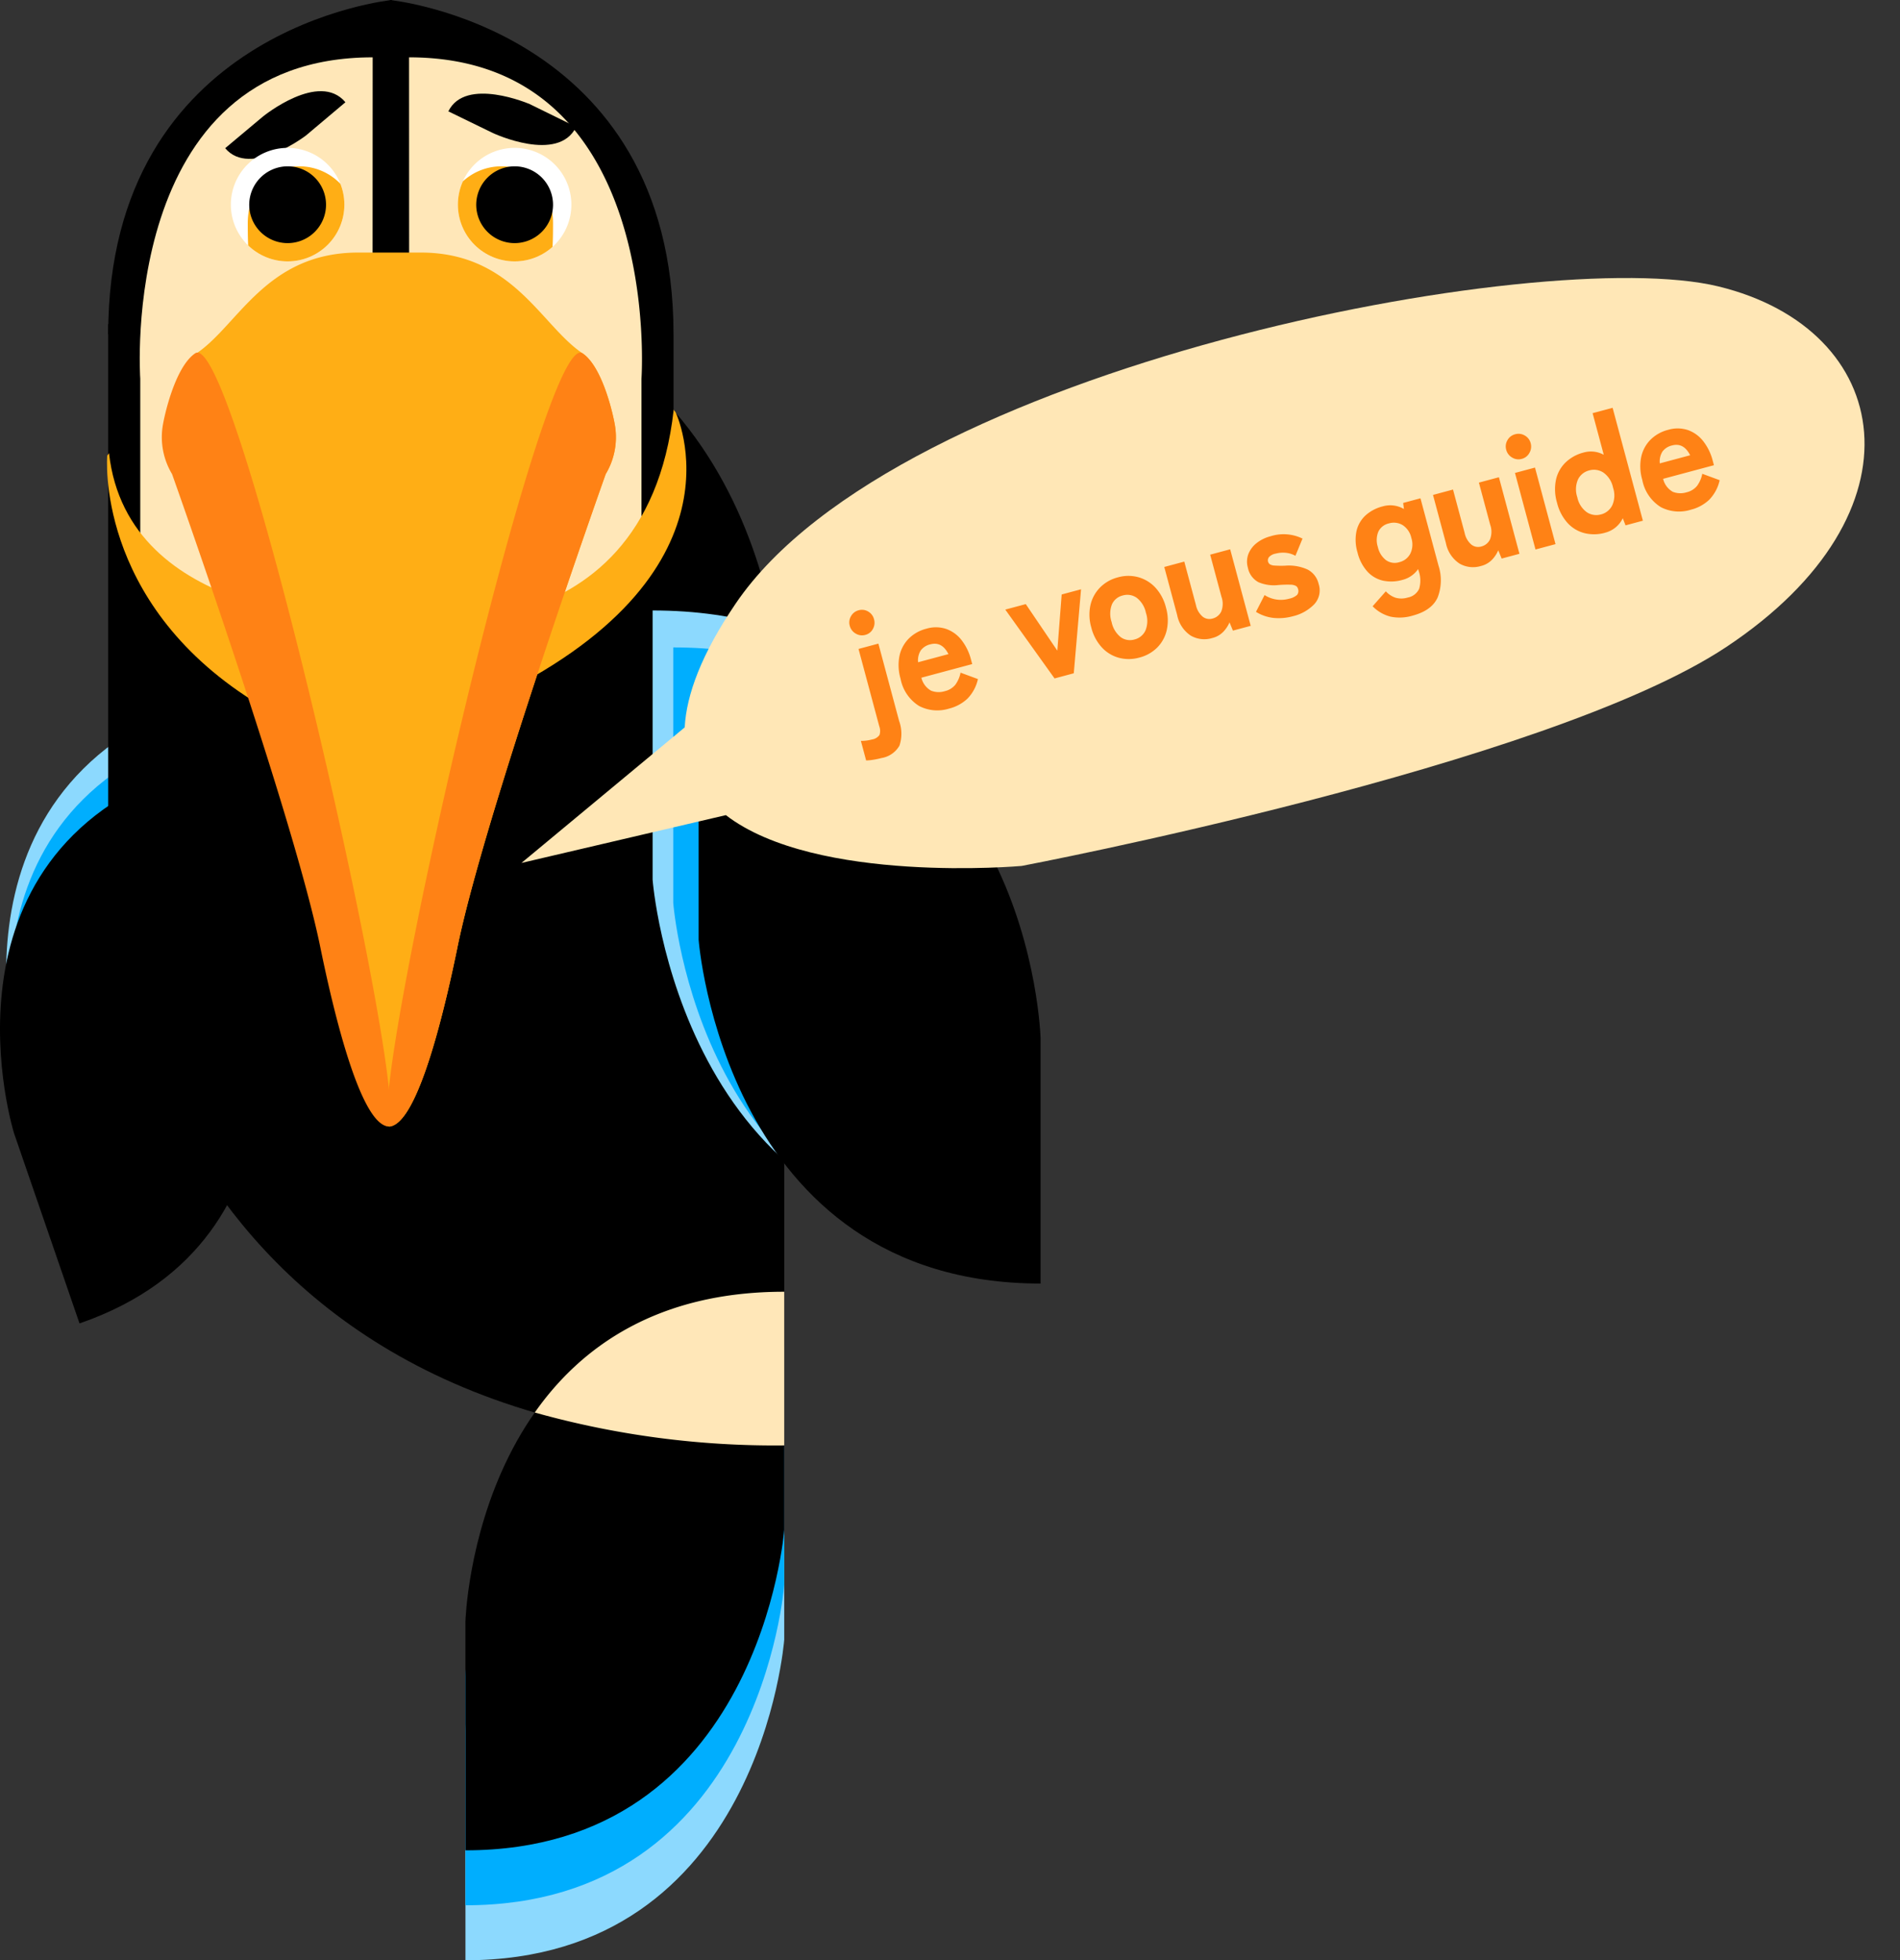
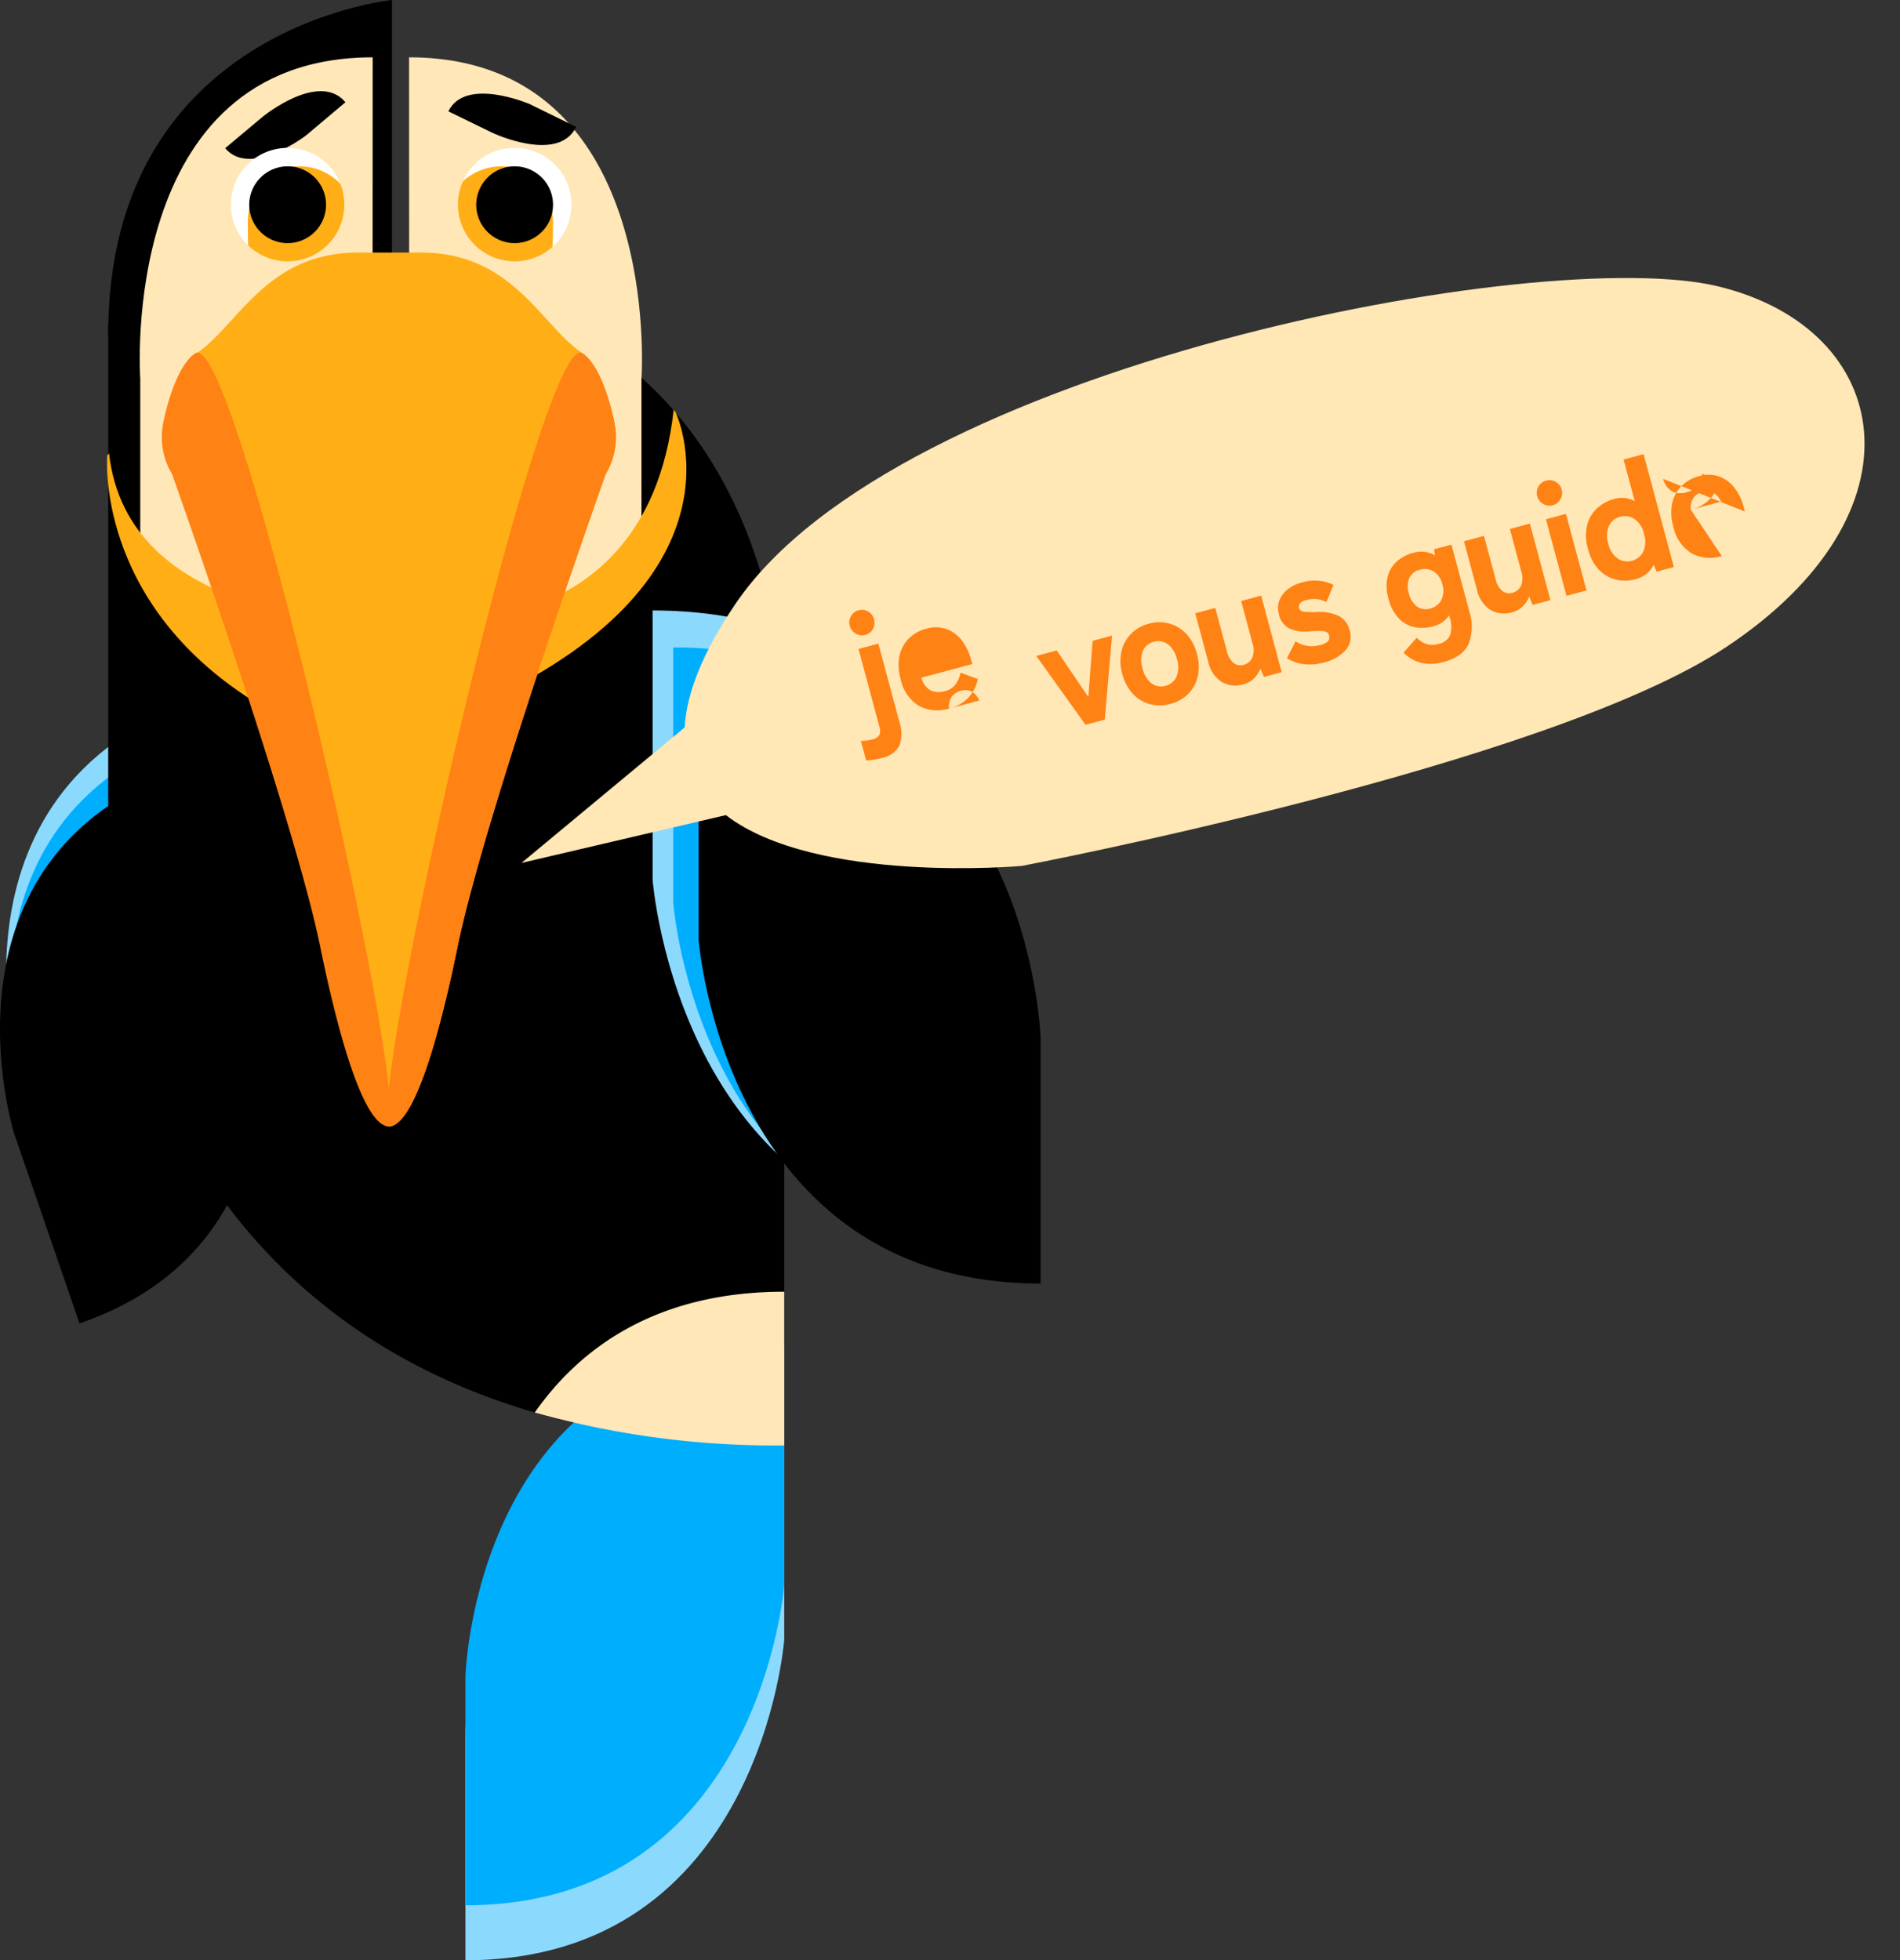
<svg xmlns="http://www.w3.org/2000/svg" width="300.46" height="310" viewBox="0 0 300.46 310">
  <rect x="0" y="0" width="300.46" height="310" fill="#333333" stroke="none" />
  <defs>
    <clipPath id="a">
      <path d="M1717.2 776.878a8.975 8.975 0 108.975-8.989 8.971 8.971 0 00-8.975 8.989z" transform="translate(-1717.202 -767.889)" fill="none" />
    </clipPath>
    <clipPath id="b">
      <path d="M1677.2 776.878a8.975 8.975 0 108.975-8.989 8.971 8.971 0 00-8.975 8.989z" transform="translate(-1677.202 -767.889)" fill="none" />
    </clipPath>
  </defs>
  <path d="M31.707 110.479l11.353 32.97s12 45.5-28.831 59.563L3.315 171.317s-14.461-46.083 28.392-60.838z" fill="#8cd9fe" />
  <path d="M30.733 115.876l10.77 31.279s11.376 43.17-27.377 56.515l-10.35-30.061s-13.708-43.731 26.957-57.733z" fill="#00aefe" />
  <path d="M29.194 121.489l10.76 31.25s11.376 43.2-27.38 56.546L2.219 179.21s-13.701-43.712 26.975-57.721z" />
  <path d="M124.016 221.634v37.661s-3.783 50.7-50.413 50.7V273.79s1.444-52.156 50.413-52.156z" fill="#8cd9fe" />
  <path d="M61.983 0S17.11 4.376 17.11 52.868h44.873z" />
  <path d="M17.11 51.235v91.657s5.374 85.68 106.906 85.68V120.455s3.874-48.867-34.813-69.221z" />
  <path d="M58.933 9.068l-.015 39.182s13.078 39.7-26.688 45.323c-3.033.429-10.051-5.321-10.051-7.939V59.886S18.591 9.068 58.933 9.068z" fill="#ffe7b8" />
  <path d="M124.016 212.953v37.667s-3.783 50.681-50.413 50.681v-36.207s1.444-52.141 50.413-52.141z" fill="#00aefe" />
-   <path d="M124.016 204.268v37.654s-3.783 50.688-50.413 50.688v-36.213s1.444-52.129 50.413-52.129zM61.637 0s44.873 4.376 44.873 52.868v16.388c0 38.329-44.873-16.388-44.873-16.388z" />
  <path d="M64.687 9.068l.014 39.182s-11.5 34.9 19.846 43.89c4.058 6.21 16.893-4.653 16.893-7.551v-24.7s3.589-50.821-36.753-50.821zM84.565 223.376a140.568 140.568 0 0039.451 5.2v-24.3c-20.081-.008-32.188 8.748-39.451 19.1z" fill="#ffe7b8" />
  <path d="M91.111 20.066l-7.339-3.6s-10.166-4.4-12.871 1.143c7.149 3.487 7.089 3.448 7.089 3.448s10.301 4.821 13.121-.991z" />
  <path d="M61.124 97.467l6.2 5.72s-7.334 30.343-7.558 34.045c-.335 5.529.494 6.813 3.785 36.728-8.376-22.436-9.395-37.85-9.395-37.85s1.031-35.626-6.985-31.819a12.1 12.1 0 005.438-6.542z" fill="#ffae15" />
  <path d="M61.009 97.987s9.442 15.055 16.1 13.063c2.829-12.963-16.1-13.063-16.1-13.063z" fill="#ff8215" />
  <path d="M60.815 97.853s41.19 7.771 45.721-33.072c.188.325.281.363.281.363s12.513 25.761-29.84 45.7c1.002-11.953-16.162-12.991-16.162-12.991z" fill="#ffae15" />
  <path d="M55.997 97.986s-9.441 15.055-16.1 13.063c-2.828-12.963 16.1-13.063 16.1-13.063z" fill="#ff8215" />
  <path d="M56.191 97.853s-36.017.272-38.951-26.191c-.187.325-.281.362-.281.362S14.94 94.985 40.03 110.839C39.027 98.89 56.191 97.853 56.191 97.853z" fill="#ffae15" />
  <g>
    <path d="M72.406 32.376a8.975 8.975 0 108.975-8.989 8.971 8.971 0 00-8.975 8.989z" fill="#fff" />
    <g clip-path="url(#a)" transform="translate(72.408 23.387)">
      <path d="M-2.116 11.906c0 4.958 16.949 13.543 16.949 8.571 0-4.807.214-3.612.214-8.571s-3.191-8.992-8.151-8.992a9.012 9.012 0 00-9.012 8.992z" fill="#ffae15" />
    </g>
    <path d="M75.309 32.376a6.073 6.073 0 106.074-6.075 6.093 6.093 0 00-6.074 6.075z" />
  </g>
  <path d="M54.624 16.17l-6.251 5.266s-8.8 6.726-12.765 2c6.093-5.112 6.044-5.061 6.044-5.061s8.83-7.167 12.972-2.205z" />
  <g>
    <path d="M61.766 178.149c-4.771 0-9.234-20.3-10.812-28-4.14-20.673-23.533-75.179-23.533-75.179a11.3 11.3 0 01-1.5-7.436c.192-1.465 1.909-9.457 5.15-11.656C37.64 51.487 42.078 39.94 56.65 39.94h9.9c14.569 0 19.009 11.547 25.578 15.938 3.242 2.2 4.958 10.192 5.154 11.656a11.316 11.316 0 01-1.5 7.436s-19.391 54.506-23.516 75.179c-1.594 7.7-6.058 28-10.828 28" fill="#ffae15" />
    <path d="M61.766 178.149c-4.771 0 23.8-126.662 30.365-122.271 3.242 2.2 4.958 10.192 5.154 11.656a11.316 11.316 0 01-1.5 7.436s-19.391 54.506-23.516 75.179c-1.594 7.7-6.058 28-10.828 28" fill="#ff8215" />
    <path d="M61.224 178.149c4.771 0-23.8-126.662-30.365-122.271-3.242 2.2-4.958 10.192-5.155 11.656a11.319 11.319 0 001.505 7.436s19.388 54.506 23.516 75.179c1.594 7.7 6.058 28 10.828 28" fill="#ff8215" />
  </g>
  <g>
    <path d="M36.508 32.376a8.975 8.975 0 108.975-8.989 8.971 8.971 0 00-8.975 8.989z" fill="#fff" />
    <g clip-path="url(#b)" transform="translate(36.51 23.387)">
      <path d="M19.834 11.906c0 4.958-16.95 13.543-16.95 8.571 0-4.807-.214-3.612-.214-8.571s3.19-8.992 8.151-8.992a9.012 9.012 0 019.013 8.992z" fill="#ffae15" />
    </g>
    <path d="M39.411 32.376a6.073 6.073 0 106.074-6.075 6.093 6.093 0 00-6.074 6.075z" />
  </g>
  <g>
    <path d="M103.201 96.539v42.566s4.239 57.287 56.953 57.287v-40.915s-1.621-58.938-56.953-58.938z" fill="#8cd9fe" />
    <path d="M106.465 102.382v40.381s4.035 54.349 54.066 54.349v-38.807s-1.559-55.923-54.066-55.923z" fill="#00aefe" />
    <path d="M110.478 108.252v40.349s4.04 54.379 54.073 54.379v-38.828s-1.559-55.9-54.073-55.9z" />
  </g>
  <path d="M271.738 45.294c-27.78-6.76-129.952 12.589-155.428 50.195-5.35 7.896-7.754 14.319-8.034 19.54L82.46 136.467l32.325-7.563c14.236 10.965 46.78 8.035 46.78 8.035s83.024-15.764 111.42-34.62c31.997-21.254 26.54-50.265-1.247-57.024z" fill="#ffe7b6" />
-   <path d="M139.395 119.876a12.128 12.128 0 01-1.338.278 7.814 7.814 0 01-1.09.104l-.829-3.091a7.163 7.163 0 00.917-.057 6.395 6.395 0 00.804-.162 1.808 1.808 0 001.221-.718 2.085 2.085 0 00-.035-1.375l-3.28-12.231 3.14-.842 3.28 12.231a5.92 5.92 0 01.05 3.904 4.015 4.015 0 01-2.84 1.96zm-2.559-19.474a1.91 1.91 0 01-1.524-.212 1.973 1.973 0 01-.936-1.23 1.93 1.93 0 01.199-1.52 1.93 1.93 0 011.217-.933 1.887 1.887 0 011.504.203 1.952 1.952 0 01.92 1.22 2 2 0 01-.176 1.528 1.867 1.867 0 01-1.204.944zm13.25 11.654a6.239 6.239 0 01-4.74-.411 6.484 6.484 0 01-2.934-4.315 7.525 7.525 0 01-.172-3.602 5.514 5.514 0 011.461-2.734 6.053 6.053 0 012.809-1.574 5.19 5.19 0 013.117.04 5.347 5.347 0 012.423 1.759 8.409 8.409 0 011.51 3.122l.182.676-8.037 2.155a3.192 3.192 0 001.532 2.052 3.266 3.266 0 002.162.08 3.037 3.037 0 001.668-1.01 4.766 4.766 0 00.831-1.92l2.749 1.014a6.4 6.4 0 01-1.656 3.095 6.542 6.542 0 01-2.905 1.573zm-4.899-7.328l4.797-1.286q-1.03-2.039-2.864-1.547a2.623 2.623 0 00-1.498.94 2.9 2.9 0 00-.435 1.893zm21.578 2.56l-7.792-10.887 3.24-.868 4.988 7.36.688-8.882 3.064-.822-1.15 13.285zm13.41-3.299a6.135 6.135 0 01-3.235.033 5.675 5.675 0 01-2.702-1.645 7.223 7.223 0 01-1.662-3.135 7.2 7.2 0 01-.133-3.558 5.786 5.786 0 011.517-2.776 6.059 6.059 0 012.815-1.603 6.04 6.04 0 013.25-.023 5.815 5.815 0 012.69 1.648 7.2 7.2 0 011.666 3.147 7.223 7.223 0 01.13 3.546 5.7 5.7 0 01-1.505 2.773 6.116 6.116 0 01-2.83 1.593zm-.767-2.863a2.568 2.568 0 001.732-1.42 3.978 3.978 0 00.076-2.78 4.022 4.022 0 00-1.463-2.393 2.568 2.568 0 00-2.21-.363 2.492 2.492 0 00-1.708 1.413 4.116 4.116 0 00-.044 2.798 4.071 4.071 0 001.431 2.376 2.492 2.492 0 002.186.369zm12.296-.228a4.287 4.287 0 01-3.4-.38 5.04 5.04 0 01-2.15-3.247l-2.04-7.61 3.165-.849 1.839 6.859a3.3 3.3 0 001.059 1.843 1.726 1.726 0 001.563.305 2.08 2.08 0 001.384-1.111 3.32 3.32 0 00.033-2.338l-1.784-6.655 3.164-.849 3.246 12.106-2.813.754-.538-1.305a4.967 4.967 0 01-.966 1.47 3.586 3.586 0 01-1.762 1.007zm12.702-3.432a8.401 8.401 0 01-2.933.26 6.564 6.564 0 01-2.857-.97l1.36-2.652a4.768 4.768 0 003.872.577 2.751 2.751 0 001.267-.596 1.008 1.008 0 00.137-.992.744.744 0 00-.324-.438 1.877 1.877 0 00-.887-.193 17.064 17.064 0 00-1.878.055 6.217 6.217 0 01-3.147-.444 3.308 3.308 0 01-1.68-2.3 3.413 3.413 0 01.07-2.128 4.09 4.09 0 011.292-1.746 5.91 5.91 0 012.224-1.095 6.814 6.814 0 015.052.369l-1.12 2.723a3.876 3.876 0 00-1.568-.481 4.586 4.586 0 00-1.565.136 1.833 1.833 0 00-1.06.567.825.825 0 00-.136.696.761.761 0 00.272.412 1.535 1.535 0 00.756.211 14.692 14.692 0 001.675.022 7.2 7.2 0 013.54.602 3.421 3.421 0 011.758 2.289 3.228 3.228 0 01-.69 3.202 6.919 6.919 0 01-3.43 1.914zm18.977-.108a7.14 7.14 0 01-3.47.163 6 6 0 01-2.85-1.647l2.086-2.361a3.715 3.715 0 001.565 1.02 3.428 3.428 0 001.902-.038 2.48 2.48 0 001.8-1.371 4.593 4.593 0 00-.08-2.86l-.075-.276a4.279 4.279 0 01-2.5 1.72 6.354 6.354 0 01-3.022.124 4.787 4.787 0 01-2.481-1.42 6.907 6.907 0 01-1.585-3.049 6.83 6.83 0 01-.15-3.42 4.8 4.8 0 011.442-2.456 6.354 6.354 0 012.679-1.405 4.275 4.275 0 013.369.416l-.124-.963 2.738-.734 2.849 10.626a7.537 7.537 0 01-.12 5.026q-.909 2.083-3.973 2.905zm-2.105-8.454a2.654 2.654 0 001.749-1.36 3.314 3.314 0 00.16-2.466 3.218 3.218 0 00-1.365-2.03 2.694 2.694 0 00-2.188-.275 2.413 2.413 0 00-1.668 1.31 3.482 3.482 0 00-.077 2.416 3.59 3.59 0 001.283 2.079 2.381 2.381 0 002.106.326zm12.922.6a4.287 4.287 0 01-3.4-.38 5.04 5.04 0 01-2.15-3.247l-2.04-7.61 3.165-.849 1.839 6.859a3.3 3.3 0 001.06 1.843 1.726 1.726 0 001.562.305 2.08 2.08 0 001.384-1.111 3.32 3.32 0 00.033-2.338l-1.784-6.655 3.164-.849 3.246 12.106-2.813.754-.538-1.305a4.967 4.967 0 01-.966 1.47 3.586 3.586 0 01-1.762 1.007zm8.62-2.607l-3.246-12.106 3.165-.849 3.245 12.106zm-2.173-14.328a1.91 1.91 0 01-1.524-.213 1.973 1.973 0 01-.935-1.23 1.93 1.93 0 01.198-1.52 1.93 1.93 0 011.217-.932 1.93 1.93 0 011.52.198 1.93 1.93 0 01.933 1.217 1.973 1.973 0 01-.2 1.534 1.91 1.91 0 01-1.212.947zm13.175 11.678a6.38 6.38 0 01-3.225.07 5.434 5.434 0 01-2.689-1.594 7.379 7.379 0 01-1.685-3.223 7.439 7.439 0 01-.16-3.658 5.434 5.434 0 011.53-2.726 6.38 6.38 0 012.829-1.552 4.22 4.22 0 013.191.355l-1.764-6.58 3.164-.848 4.787 17.853-2.743.736-.437-1.126a4.25 4.25 0 01-2.805 2.29zm-.642-2.897a2.724 2.724 0 001.776-1.435 3.812 3.812 0 00.126-2.793 3.854 3.854 0 00-1.513-2.38 2.724 2.724 0 00-2.26-.35 2.684 2.684 0 00-1.77 1.43 3.893 3.893 0 00-.108 2.815 3.851 3.851 0 001.494 2.36 2.684 2.684 0 002.248.351zm14.2-.742a6.239 6.239 0 01-4.742-.411 6.484 6.484 0 01-2.934-4.315 7.525 7.525 0 01-.171-3.602 5.514 5.514 0 011.463-2.735 6.053 6.053 0 012.809-1.574 5.19 5.19 0 013.116.04 5.347 5.347 0 012.424 1.76 8.409 8.409 0 011.51 3.121l.181.676L263 75.723a3.192 3.192 0 001.533 2.053 3.266 3.266 0 002.162.08 3.037 3.037 0 001.667-1.013 4.767 4.767 0 00.831-1.919l2.749 1.013a6.4 6.4 0 01-1.655 3.096 6.542 6.542 0 01-2.907 1.575zm-4.901-7.328l4.797-1.286q-1.032-2.043-2.866-1.55a2.623 2.623 0 00-1.498.94 2.9 2.9 0 00-.433 1.896z" fill="#ff8215" />
+   <path d="M139.395 119.876a12.128 12.128 0 01-1.338.278 7.814 7.814 0 01-1.09.104l-.829-3.091a7.163 7.163 0 00.917-.057 6.395 6.395 0 00.804-.162 1.808 1.808 0 001.221-.718 2.085 2.085 0 00-.035-1.375l-3.28-12.231 3.14-.842 3.28 12.231a5.92 5.92 0 01.05 3.904 4.015 4.015 0 01-2.84 1.96zm-2.559-19.474a1.91 1.91 0 01-1.524-.212 1.973 1.973 0 01-.936-1.23 1.93 1.93 0 01.199-1.52 1.93 1.93 0 011.217-.933 1.887 1.887 0 011.504.203 1.952 1.952 0 01.92 1.22 2 2 0 01-.176 1.528 1.867 1.867 0 01-1.204.944zm13.25 11.654a6.239 6.239 0 01-4.74-.411 6.484 6.484 0 01-2.934-4.315 7.525 7.525 0 01-.172-3.602 5.514 5.514 0 011.461-2.734 6.053 6.053 0 012.809-1.574 5.19 5.19 0 013.117.04 5.347 5.347 0 012.423 1.759 8.409 8.409 0 011.51 3.122l.182.676-8.037 2.155a3.192 3.192 0 001.532 2.052 3.266 3.266 0 002.162.08 3.037 3.037 0 001.668-1.01 4.766 4.766 0 00.831-1.92l2.749 1.014a6.4 6.4 0 01-1.656 3.095 6.542 6.542 0 01-2.905 1.573zl4.797-1.286q-1.03-2.039-2.864-1.547a2.623 2.623 0 00-1.498.94 2.9 2.9 0 00-.435 1.893zm21.578 2.56l-7.792-10.887 3.24-.868 4.988 7.36.688-8.882 3.064-.822-1.15 13.285zm13.41-3.299a6.135 6.135 0 01-3.235.033 5.675 5.675 0 01-2.702-1.645 7.223 7.223 0 01-1.662-3.135 7.2 7.2 0 01-.133-3.558 5.786 5.786 0 011.517-2.776 6.059 6.059 0 012.815-1.603 6.04 6.04 0 013.25-.023 5.815 5.815 0 012.69 1.648 7.2 7.2 0 011.666 3.147 7.223 7.223 0 01.13 3.546 5.7 5.7 0 01-1.505 2.773 6.116 6.116 0 01-2.83 1.593zm-.767-2.863a2.568 2.568 0 001.732-1.42 3.978 3.978 0 00.076-2.78 4.022 4.022 0 00-1.463-2.393 2.568 2.568 0 00-2.21-.363 2.492 2.492 0 00-1.708 1.413 4.116 4.116 0 00-.044 2.798 4.071 4.071 0 001.431 2.376 2.492 2.492 0 002.186.369zm12.296-.228a4.287 4.287 0 01-3.4-.38 5.04 5.04 0 01-2.15-3.247l-2.04-7.61 3.165-.849 1.839 6.859a3.3 3.3 0 001.059 1.843 1.726 1.726 0 001.563.305 2.08 2.08 0 001.384-1.111 3.32 3.32 0 00.033-2.338l-1.784-6.655 3.164-.849 3.246 12.106-2.813.754-.538-1.305a4.967 4.967 0 01-.966 1.47 3.586 3.586 0 01-1.762 1.007zm12.702-3.432a8.401 8.401 0 01-2.933.26 6.564 6.564 0 01-2.857-.97l1.36-2.652a4.768 4.768 0 003.872.577 2.751 2.751 0 001.267-.596 1.008 1.008 0 00.137-.992.744.744 0 00-.324-.438 1.877 1.877 0 00-.887-.193 17.064 17.064 0 00-1.878.055 6.217 6.217 0 01-3.147-.444 3.308 3.308 0 01-1.68-2.3 3.413 3.413 0 01.07-2.128 4.09 4.09 0 011.292-1.746 5.91 5.91 0 012.224-1.095 6.814 6.814 0 015.052.369l-1.12 2.723a3.876 3.876 0 00-1.568-.481 4.586 4.586 0 00-1.565.136 1.833 1.833 0 00-1.06.567.825.825 0 00-.136.696.761.761 0 00.272.412 1.535 1.535 0 00.756.211 14.692 14.692 0 001.675.022 7.2 7.2 0 013.54.602 3.421 3.421 0 011.758 2.289 3.228 3.228 0 01-.69 3.202 6.919 6.919 0 01-3.43 1.914zm18.977-.108a7.14 7.14 0 01-3.47.163 6 6 0 01-2.85-1.647l2.086-2.361a3.715 3.715 0 001.565 1.02 3.428 3.428 0 001.902-.038 2.48 2.48 0 001.8-1.371 4.593 4.593 0 00-.08-2.86l-.075-.276a4.279 4.279 0 01-2.5 1.72 6.354 6.354 0 01-3.022.124 4.787 4.787 0 01-2.481-1.42 6.907 6.907 0 01-1.585-3.049 6.83 6.83 0 01-.15-3.42 4.8 4.8 0 011.442-2.456 6.354 6.354 0 012.679-1.405 4.275 4.275 0 013.369.416l-.124-.963 2.738-.734 2.849 10.626a7.537 7.537 0 01-.12 5.026q-.909 2.083-3.973 2.905zm-2.105-8.454a2.654 2.654 0 001.749-1.36 3.314 3.314 0 00.16-2.466 3.218 3.218 0 00-1.365-2.03 2.694 2.694 0 00-2.188-.275 2.413 2.413 0 00-1.668 1.31 3.482 3.482 0 00-.077 2.416 3.59 3.59 0 001.283 2.079 2.381 2.381 0 002.106.326zm12.922.6a4.287 4.287 0 01-3.4-.38 5.04 5.04 0 01-2.15-3.247l-2.04-7.61 3.165-.849 1.839 6.859a3.3 3.3 0 001.06 1.843 1.726 1.726 0 001.562.305 2.08 2.08 0 001.384-1.111 3.32 3.32 0 00.033-2.338l-1.784-6.655 3.164-.849 3.246 12.106-2.813.754-.538-1.305a4.967 4.967 0 01-.966 1.47 3.586 3.586 0 01-1.762 1.007zm8.62-2.607l-3.246-12.106 3.165-.849 3.245 12.106zm-2.173-14.328a1.91 1.91 0 01-1.524-.213 1.973 1.973 0 01-.935-1.23 1.93 1.93 0 01.198-1.52 1.93 1.93 0 011.217-.932 1.93 1.93 0 011.52.198 1.93 1.93 0 01.933 1.217 1.973 1.973 0 01-.2 1.534 1.91 1.91 0 01-1.212.947zm13.175 11.678a6.38 6.38 0 01-3.225.07 5.434 5.434 0 01-2.689-1.594 7.379 7.379 0 01-1.685-3.223 7.439 7.439 0 01-.16-3.658 5.434 5.434 0 011.53-2.726 6.38 6.38 0 012.829-1.552 4.22 4.22 0 013.191.355l-1.764-6.58 3.164-.848 4.787 17.853-2.743.736-.437-1.126a4.25 4.25 0 01-2.805 2.29zm-.642-2.897a2.724 2.724 0 001.776-1.435 3.812 3.812 0 00.126-2.793 3.854 3.854 0 00-1.513-2.38 2.724 2.724 0 00-2.26-.35 2.684 2.684 0 00-1.77 1.43 3.893 3.893 0 00-.108 2.815 3.851 3.851 0 001.494 2.36 2.684 2.684 0 002.248.351zm14.2-.742a6.239 6.239 0 01-4.742-.411 6.484 6.484 0 01-2.934-4.315 7.525 7.525 0 01-.171-3.602 5.514 5.514 0 011.463-2.735 6.053 6.053 0 012.809-1.574 5.19 5.19 0 013.116.04 5.347 5.347 0 012.424 1.76 8.409 8.409 0 011.51 3.121l.181.676L263 75.723a3.192 3.192 0 001.533 2.053 3.266 3.266 0 002.162.08 3.037 3.037 0 001.667-1.013 4.767 4.767 0 00.831-1.919l2.749 1.013a6.4 6.4 0 01-1.655 3.096 6.542 6.542 0 01-2.907 1.575zm-4.901-7.328l4.797-1.286q-1.032-2.043-2.866-1.55a2.623 2.623 0 00-1.498.94 2.9 2.9 0 00-.433 1.896z" fill="#ff8215" />
</svg>